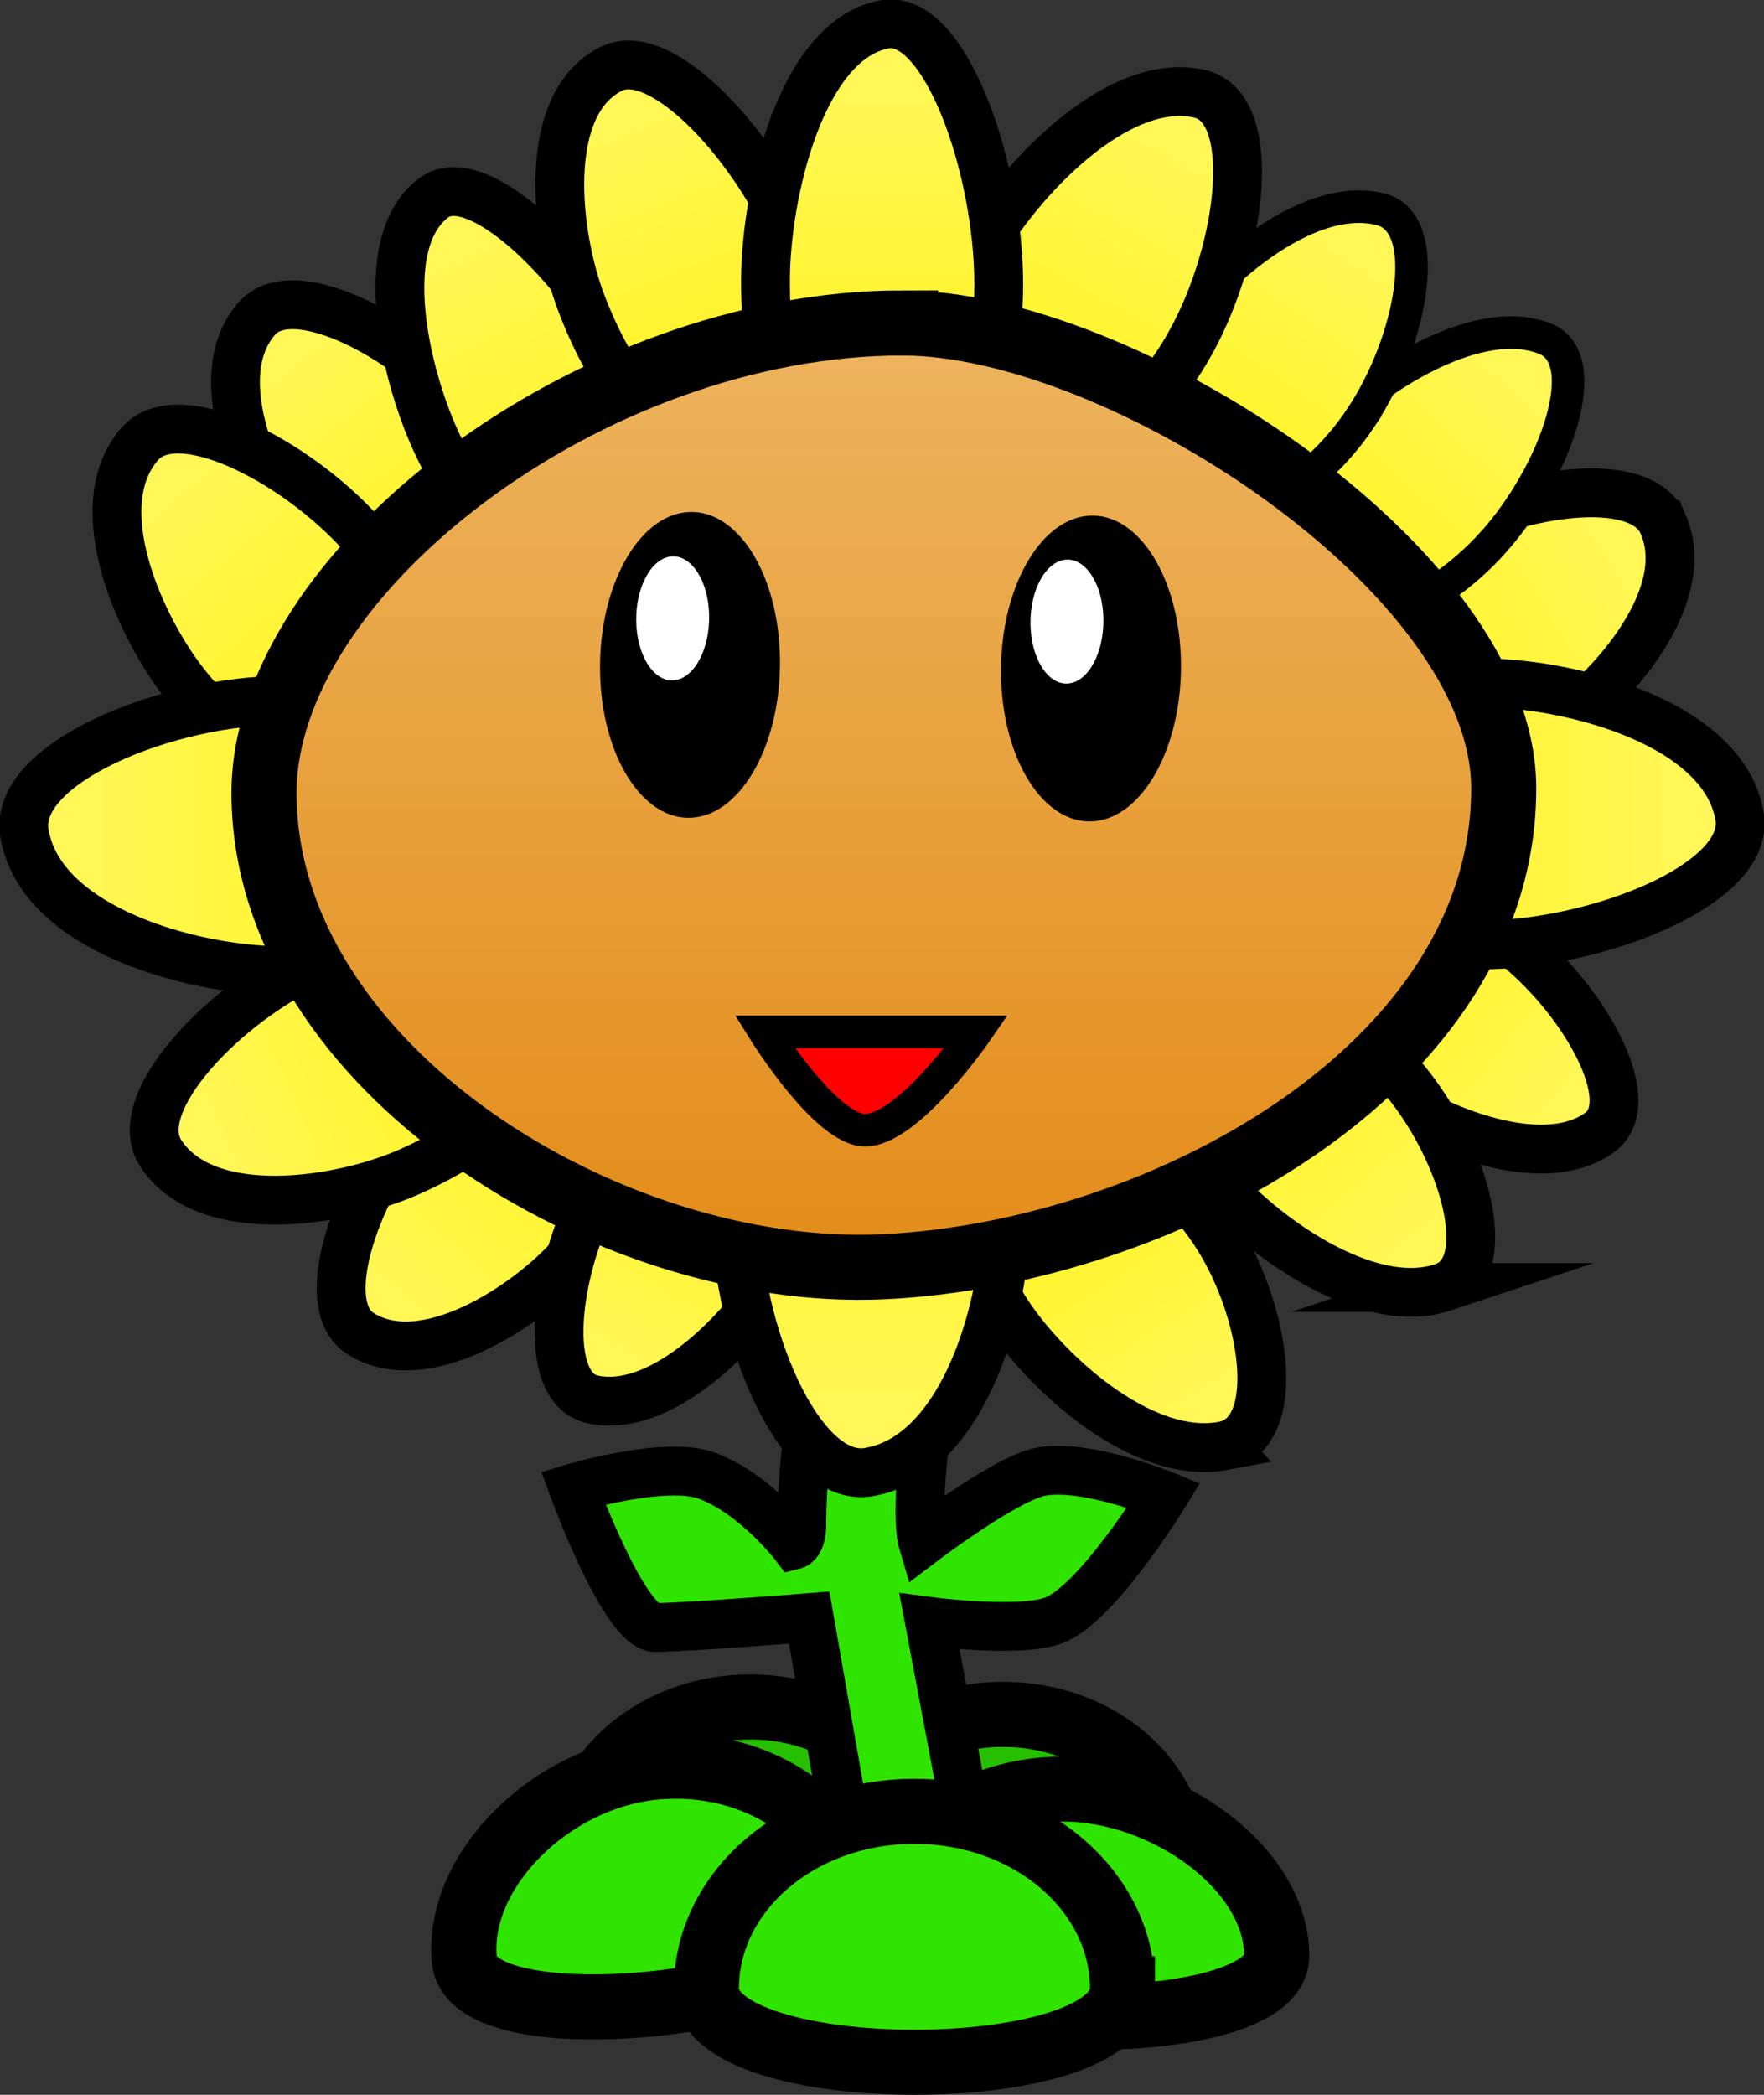
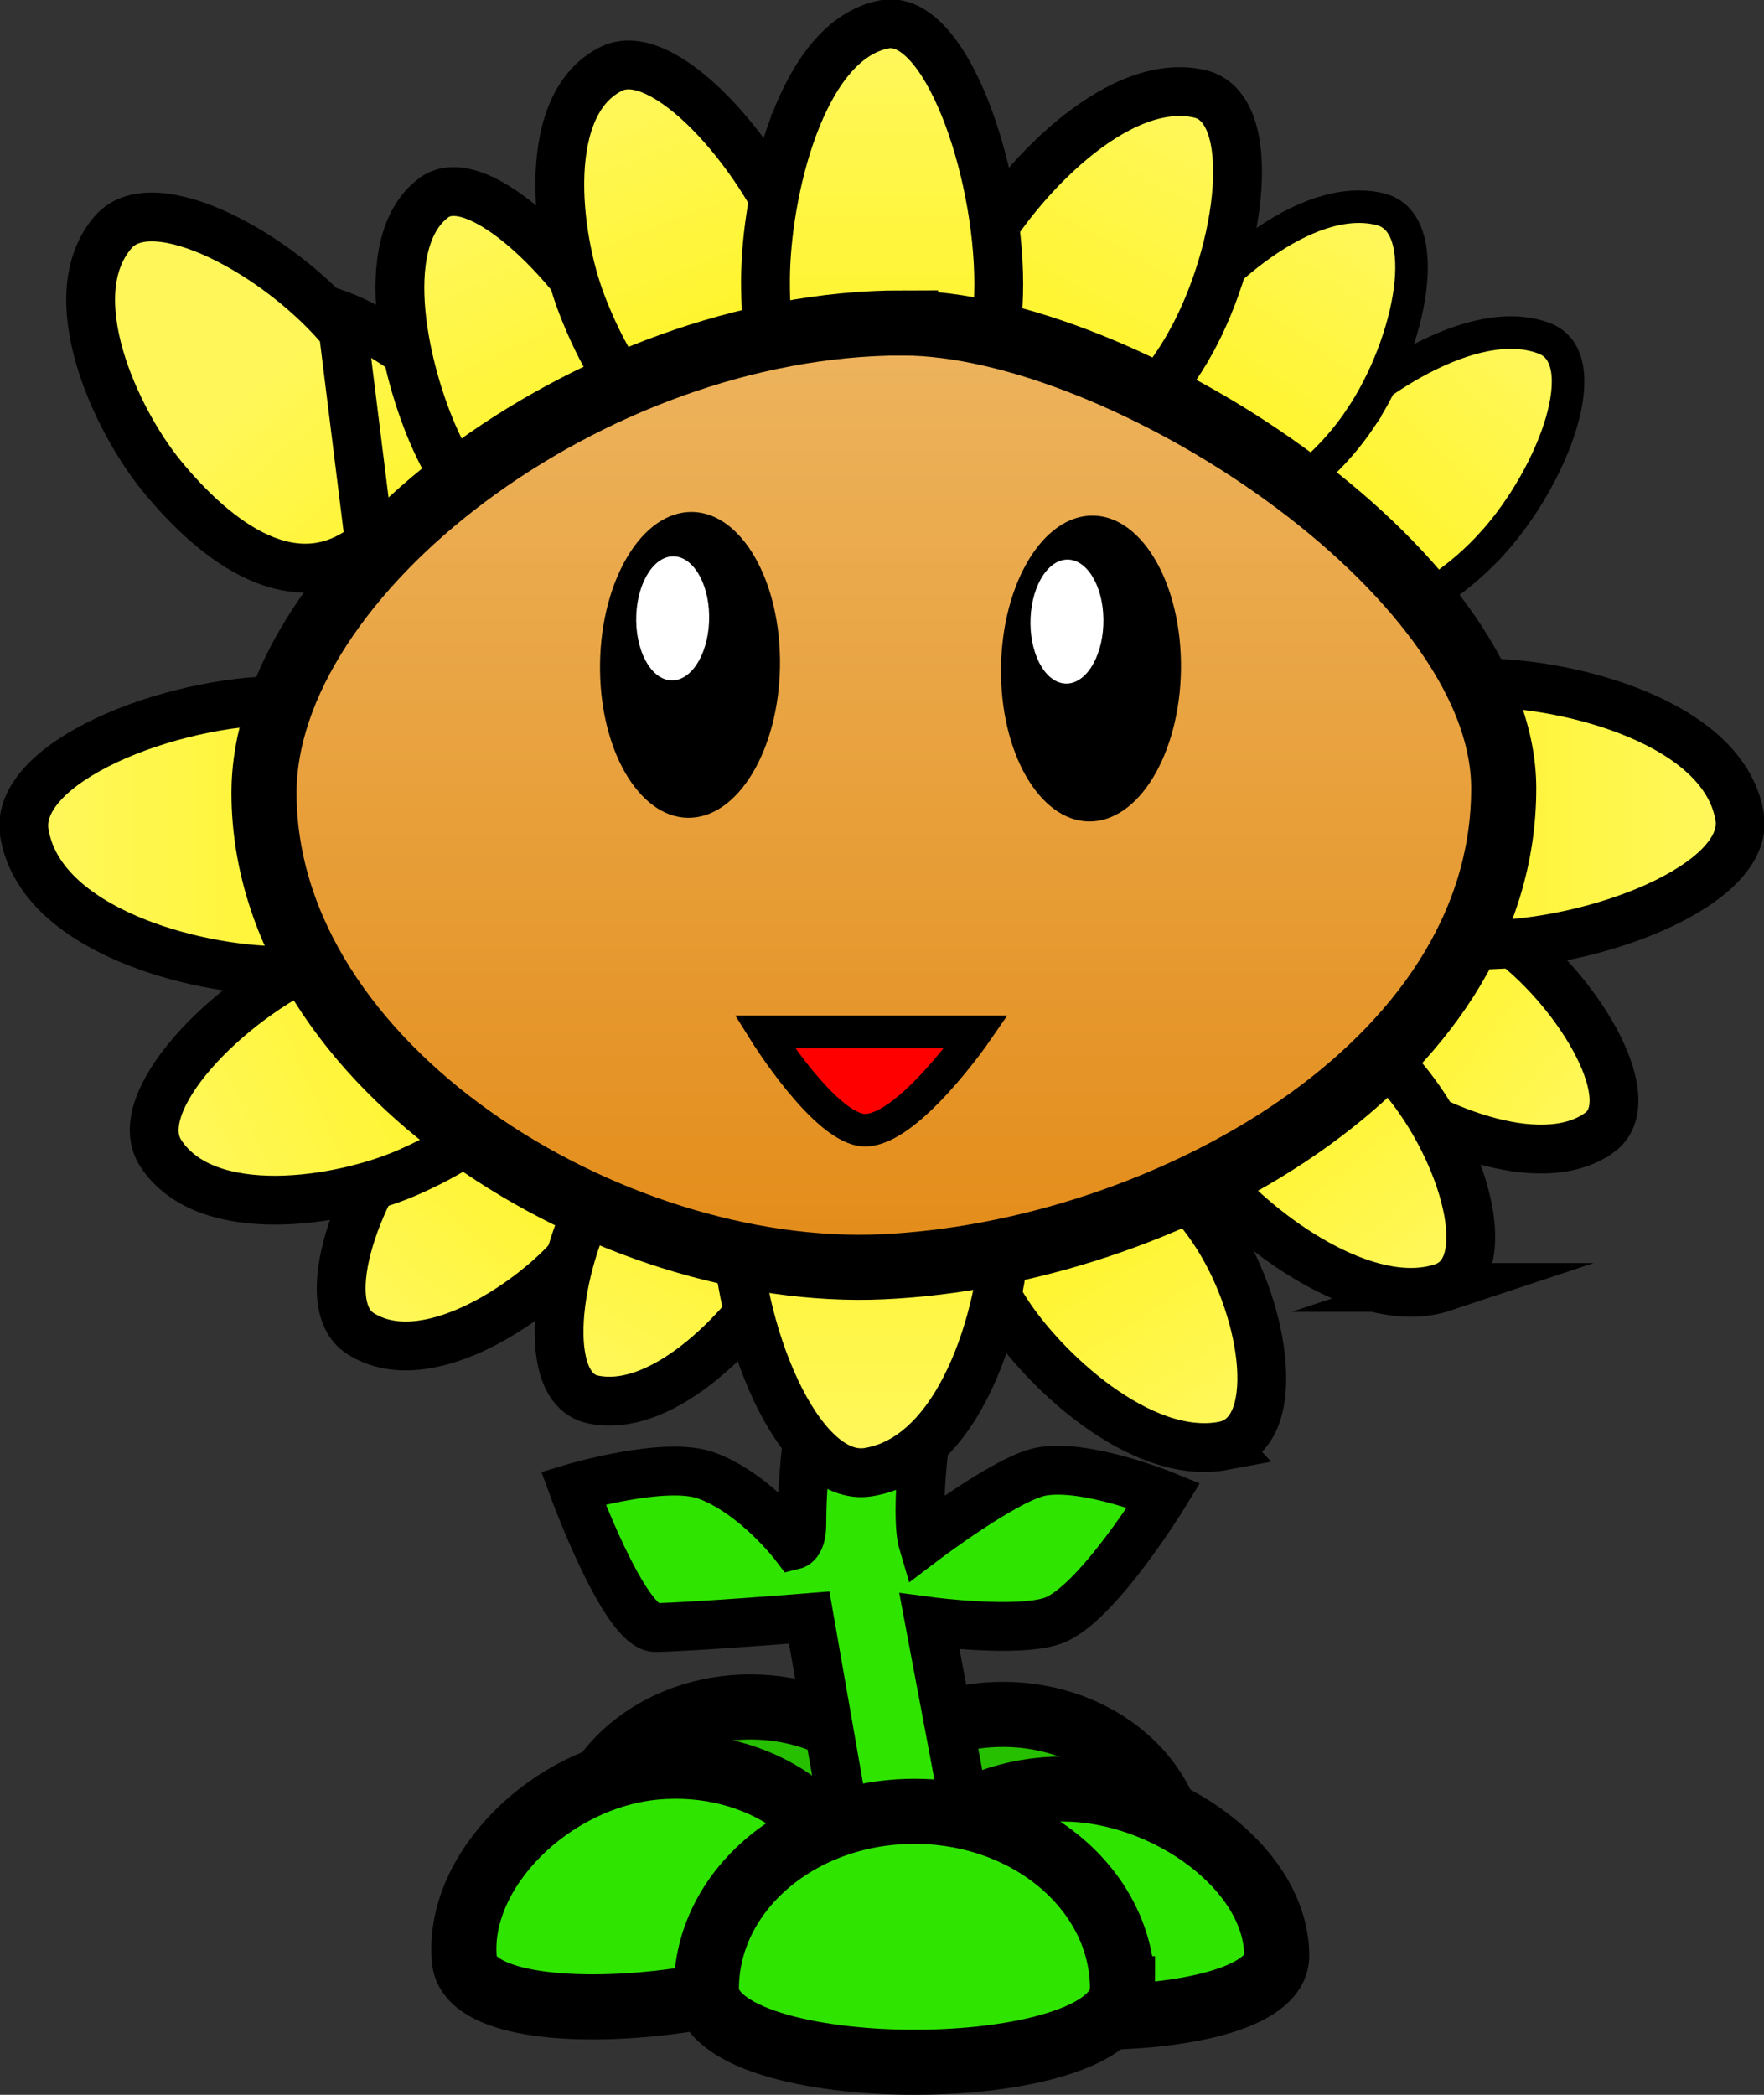
<svg xmlns="http://www.w3.org/2000/svg" version="1.1" width="54.195" height="64.356">
  <rect width="100%" height="100%" fill="#333333" stroke="none" />
  <defs>
    <linearGradient x1="265.515" y1="172.877" x2="257.202" y2="166.45" gradientUnits="userSpaceOnUse" id="color-1">
      <stop offset="0" stop-color="#fff75a" />
      <stop offset="1" stop-color="#fff318" />
    </linearGradient>
    <linearGradient x1="267.411" y1="154.845" x2="257.501" y2="161.092" gradientUnits="userSpaceOnUse" id="color-2">
      <stop offset="0" stop-color="#fff75a" />
      <stop offset="1" stop-color="#fff318" />
    </linearGradient>
    <linearGradient x1="263.887" y1="149.232" x2="256.576" y2="157.338" gradientUnits="userSpaceOnUse" id="color-3">
      <stop offset="0" stop-color="#fff75a" />
      <stop offset="1" stop-color="#fff318" />
    </linearGradient>
    <linearGradient x1="228.31" y1="178.967" x2="235.329" y2="171.14" gradientUnits="userSpaceOnUse" id="color-4">
      <stop offset="0" stop-color="#fff75a" />
      <stop offset="1" stop-color="#fff318" />
    </linearGradient>
    <linearGradient x1="260.774" y1="177.518" x2="253.801" y2="169.13" gradientUnits="userSpaceOnUse" id="color-5">
      <stop offset="0" stop-color="#fff75a" />
      <stop offset="1" stop-color="#fff318" />
    </linearGradient>
    <linearGradient x1="225.093" y1="148.664" x2="232.08" y2="157.127" gradientUnits="userSpaceOnUse" id="color-6">
      <stop offset="0" stop-color="#fff75a" />
      <stop offset="1" stop-color="#fff318" />
    </linearGradient>
    <linearGradient x1="221.525" y1="152.549" x2="229.01" y2="161.615" gradientUnits="userSpaceOnUse" id="color-7">
      <stop offset="0" stop-color="#fff75a" />
      <stop offset="1" stop-color="#fff318" />
    </linearGradient>
    <linearGradient x1="254.095" y1="182.338" x2="248.268" y2="173.15" gradientUnits="userSpaceOnUse" id="color-8">
      <stop offset="0" stop-color="#fff75a" />
      <stop offset="1" stop-color="#fff318" />
    </linearGradient>
    <linearGradient x1="222.367" y1="173.602" x2="233.046" y2="168.892" gradientUnits="userSpaceOnUse" id="color-9">
      <stop offset="0" stop-color="#fff75a" />
      <stop offset="1" stop-color="#fff318" />
    </linearGradient>
    <linearGradient x1="235.348" y1="180.912" x2="240.446" y2="171.724" gradientUnits="userSpaceOnUse" id="color-10">
      <stop offset="0" stop-color="#fff75a" />
      <stop offset="1" stop-color="#fff318" />
    </linearGradient>
    <linearGradient x1="258.915" y1="145.308" x2="252.943" y2="154.217" gradientUnits="userSpaceOnUse" id="color-11">
      <stop offset="0" stop-color="#fff75a" />
      <stop offset="1" stop-color="#fff318" />
    </linearGradient>
    <linearGradient x1="230.437" y1="145.08" x2="235.784" y2="155.973" gradientUnits="userSpaceOnUse" id="color-12">
      <stop offset="0" stop-color="#fff75a" />
      <stop offset="1" stop-color="#fff318" />
    </linearGradient>
    <linearGradient x1="253.357" y1="141.864" x2="247.363" y2="152.682" gradientUnits="userSpaceOnUse" id="color-13">
      <stop offset="0" stop-color="#fff75a" />
      <stop offset="1" stop-color="#fff318" />
    </linearGradient>
    <linearGradient x1="235.841" y1="141.108" x2="240.035" y2="151.988" gradientUnits="userSpaceOnUse" id="color-14">
      <stop offset="0" stop-color="#fff75a" />
      <stop offset="1" stop-color="#fff318" />
    </linearGradient>
    <linearGradient x1="243.555" y1="182.895" x2="243.555" y2="169.209" gradientUnits="userSpaceOnUse" id="color-15">
      <stop offset="0" stop-color="#fff75a" />
      <stop offset="1" stop-color="#fff318" />
    </linearGradient>
    <linearGradient x1="218.332" y1="164.024" x2="232.018" y2="164.024" gradientUnits="userSpaceOnUse" id="color-16">
      <stop offset="0" stop-color="#fff75a" />
      <stop offset="1" stop-color="#fff318" />
    </linearGradient>
    <linearGradient x1="269.553" y1="163.461" x2="255.867" y2="163.461" gradientUnits="userSpaceOnUse" id="color-17">
      <stop offset="0" stop-color="#fff75a" />
      <stop offset="1" stop-color="#fff318" />
    </linearGradient>
    <linearGradient x1="243.988" y1="139.894" x2="243.988" y2="153.58" gradientUnits="userSpaceOnUse" id="color-18">
      <stop offset="0" stop-color="#fff75a" />
      <stop offset="1" stop-color="#fff318" />
    </linearGradient>
    <linearGradient x1="244" y1="148.329" x2="244" y2="177.342" gradientUnits="userSpaceOnUse" id="color-19">
      <stop offset="0" stop-color="#edb45e" />
      <stop offset="1" stop-color="#e38c19" />
    </linearGradient>
  </defs>
  <g transform="translate(-216.845,-138.407)">
    <g data-paper-data="{&quot;isPaintingLayer&quot;:true}" fill="none" fill-rule="nonzero" stroke="none" stroke-width="none" stroke-linecap="butt" stroke-linejoin="miter" stroke-miterlimit="10" stroke-dasharray="" stroke-dashoffset="0" font-family="none" font-weight="none" font-size="none" text-anchor="none" style="mix-blend-mode: normal">
      <path d="M252.933,195.6c-0.019,2.477 -10.537,2.398 -10.519,-0.079c0.019,-2.477 2.388,-4.468 5.293,-4.446c2.905,0.022 5.244,2.048 5.226,4.525z" data-paper-data="{&quot;origPos&quot;:null,&quot;origRot&quot;:0}" fill="#26c000" stroke="#000000" stroke-width="2" />
      <path d="M245.172,195.372c-0.019,2.477 -10.537,2.398 -10.519,-0.079c0.019,-2.477 2.388,-4.468 5.293,-4.446c2.905,0.022 5.244,2.048 5.226,4.525z" data-paper-data="{&quot;origPos&quot;:null,&quot;origRot&quot;:0}" fill="#26c000" stroke="#000000" stroke-width="2" />
      <path d="M242.985,195.403l-1.278,-7.301c0,0 -3.428,0.276 -4.711,0.306c-0.96,0.023 -2.538,-4.287 -2.538,-4.287c0,0 2.83,-0.846 4.093,-0.382c1.5,0.552 2.701,2.128 2.701,2.128c0,0 0.227,-0.057 0.227,-0.643c0,-3.812 1.507,-9.768 1.507,-9.768h3.767c0,0 -1.644,5.866 -1.644,9.357c0,0.694 0.078,0.955 0.078,0.955c0,0 2.557,-1.943 3.636,-2.149c1.371,-0.262 3.779,0.722 3.779,0.722c0,0 -2.068,3.374 -3.4,3.853c-1.08,0.388 -3.802,0.025 -3.802,0.025l1.353,7.184z" data-paper-data="{&quot;origPos&quot;:null}" fill="#2fe500" stroke="#000000" stroke-width="1.5" />
      <path d="M243.235,197.106c0.255,2.734 -11.868,4.247 -12.124,1.513c-0.255,-2.734 2.65,-5.621 5.856,-5.921c3.206,-0.299 6.012,1.674 6.268,4.408z" data-paper-data="{&quot;origPos&quot;:null,&quot;origRot&quot;:0}" fill="#2fe500" stroke="#000000" stroke-width="2" />
      <path d="M256.069,198.493c0,2.688 -12.27,2.431 -12.27,-0.257c0,-2.688 2.555,-4.867 5.707,-4.867c3.152,0 6.563,2.436 6.563,5.124z" data-paper-data="{&quot;origPos&quot;:null}" fill="#2fe500" stroke="#000000" stroke-width="2" />
      <path d="M251.332,199.505c0,3.011 -12.784,3.011 -12.784,0c0,-3.011 2.862,-5.451 6.392,-5.451c3.53,0 6.392,2.441 6.392,5.451z" data-paper-data="{&quot;origPos&quot;:null}" fill="#2fe500" stroke="#000000" stroke-width="2" />
      <path d="M265.977,173.209c-1.863,1.321 -5.396,-0.26 -6.99,-1.485c-1.813,-1.393 -3.599,-3.479 -1.785,-5.274c1.192,-1.18 3.912,-0.78 6.076,0.893c2.164,1.673 4.049,4.909 2.699,5.866z" data-paper-data="{&quot;origPos&quot;:null,&quot;origRot&quot;:0,&quot;index&quot;:null}" fill="url(#color-1)" stroke="#000000" stroke-width="1.5" />
-       <path d="M267.932,154.489c1.034,2.341 -1.822,5.388 -3.713,6.588c-2.151,1.365 -5.111,2.468 -6.719,0.014c-1.056,-1.612 0.179,-4.236 2.758,-5.862c2.579,-1.626 6.924,-2.436 7.673,-0.74z" data-paper-data="{&quot;origPos&quot;:null,&quot;origRot&quot;:0,&quot;index&quot;:null}" fill="url(#color-2)" stroke="#000000" stroke-width="1.5" />
      <path d="M262.703,155.087c-1.903,2.11 -4.646,3.117 -6.127,2.251c-2.255,-1.319 -0.829,-3.741 0.768,-5.501c1.403,-1.547 4.747,-3.881 6.955,-3.031c1.599,0.616 0.308,4.171 -1.595,6.281z" data-paper-data="{&quot;origPos&quot;:null,&quot;origRot&quot;:0}" fill="url(#color-3)" stroke="#000000" stroke-width="1" />
      <path d="M229.675,172.724c1.827,-2.037 4.358,-2.746 5.654,-1.584c1.973,1.769 0.562,4.217 -0.97,5.915c-1.347,1.492 -4.488,3.568 -6.442,2.32c-1.415,-0.904 -0.069,-4.614 1.758,-6.651z" data-paper-data="{&quot;origPos&quot;:null,&quot;origRot&quot;:0}" fill="url(#color-4)" stroke="#000000" stroke-width="1.5" />
      <path d="M261.168,177.96c-2.363,0.784 -5.66,-1.671 -6.998,-3.272c-1.523,-1.821 -2.817,-4.303 -0.368,-5.558c1.609,-0.824 4.384,0.277 6.198,2.46c1.815,2.183 2.88,5.802 1.168,6.37z" data-paper-data="{&quot;origPos&quot;:null,&quot;origRot&quot;:0,&quot;index&quot;:null}" fill="url(#color-5)" stroke="#000000" stroke-width="1.5" />
      <path d="M231.324,151.044c1.818,2.202 2.157,4.926 0.756,6.083c-2.133,1.761 -4.44,-0.076 -5.954,-1.921c-1.331,-1.622 -2.985,-5.187 -1.393,-7.01c1.154,-1.32 4.773,0.646 6.591,2.849z" data-paper-data="{&quot;origPos&quot;:null,&quot;origRot&quot;:0}" fill="url(#color-6)" stroke="#000000" stroke-width="1.5" />
-       <path d="M228.201,155.098c1.948,2.359 2.311,5.277 0.809,6.516c-2.285,1.887 -4.757,-0.081 -6.379,-2.058c-1.426,-1.738 -3.198,-5.557 -1.492,-7.51c1.236,-1.414 5.113,0.692 7.061,3.052z" data-paper-data="{&quot;origPos&quot;:null,&quot;origRot&quot;:0}" fill="url(#color-7)" stroke="#000000" stroke-width="1.5" />
+       <path d="M228.201,155.098c-2.285,1.887 -4.757,-0.081 -6.379,-2.058c-1.426,-1.738 -3.198,-5.557 -1.492,-7.51c1.236,-1.414 5.113,0.692 7.061,3.052z" data-paper-data="{&quot;origPos&quot;:null,&quot;origRot&quot;:0}" fill="url(#color-7)" stroke="#000000" stroke-width="1.5" />
      <path d="M254.429,182.826c-2.553,0.478 -5.549,-2.371 -6.669,-4.126c-1.275,-1.996 -2.208,-4.618 0.507,-5.551c1.784,-0.613 4.46,0.829 5.976,3.221c1.517,2.391 2.034,6.11 0.185,6.455z" data-paper-data="{&quot;origPos&quot;:null,&quot;origRot&quot;:0,&quot;index&quot;:null}" fill="url(#color-8)" stroke="#000000" stroke-width="1.5" />
      <path d="M226.601,167.91c2.779,-1.226 5.665,-0.786 6.445,0.982c1.187,2.692 -1.359,4.524 -3.685,5.541c-2.045,0.894 -6.172,1.559 -7.578,-0.597c-1.019,-1.562 2.039,-4.7 4.818,-5.926z" data-paper-data="{&quot;origPos&quot;:null,&quot;origRot&quot;:0}" fill="url(#color-9)" stroke="#000000" stroke-width="1.5" />
      <path d="M235.218,174.944c1.327,-2.391 3.668,-3.833 5.229,-3.221c2.376,0.933 1.559,3.554 0.444,5.551c-0.98,1.755 -3.601,4.603 -5.835,4.126c-1.618,-0.346 -1.165,-4.064 0.162,-6.455z" data-paper-data="{&quot;origPos&quot;:null,&quot;origRot&quot;:0}" fill="url(#color-10)" stroke="#000000" stroke-width="1.5" />
      <path d="M258.648,151.251c-1.554,2.319 -4.109,3.647 -5.705,2.966c-2.43,-1.036 -1.395,-3.606 -0.09,-5.542c1.147,-1.701 4.091,-4.415 6.402,-3.839c1.674,0.418 0.947,4.096 -0.608,6.414z" data-paper-data="{&quot;origPos&quot;:null,&quot;origRot&quot;:0}" fill="url(#color-11)" stroke="#000000" stroke-width="1" />
      <path d="M236.083,149.457c1.391,2.835 1.258,5.753 -0.299,6.517c-2.37,1.163 -4.297,-1.445 -5.454,-3.818c-1.017,-2.085 -2.017,-6.278 -0.162,-7.671c1.344,-1.009 4.524,2.137 5.915,4.972z" data-paper-data="{&quot;origPos&quot;:null,&quot;origRot&quot;:0}" fill="url(#color-12)" stroke="#000000" stroke-width="1.5" />
      <path d="M253.43,148.922c-1.56,2.816 -4.276,4.499 -6.067,3.759c-2.726,-1.125 -1.751,-4.218 -0.44,-6.568c1.152,-2.066 4.209,-5.41 6.777,-4.824c1.86,0.424 1.29,4.817 -0.27,7.632z" data-paper-data="{&quot;origPos&quot;:null,&quot;origRot&quot;:0}" fill="url(#color-13)" stroke="#000000" stroke-width="1.5" />
      <path d="M241.293,145.917c1.091,2.832 0.528,5.55 -1.258,6.072c-2.719,0.794 -4.421,-1.892 -5.326,-4.261c-0.795,-2.082 -1.271,-6.138 0.928,-7.212c1.592,-0.778 4.565,2.569 5.656,5.401z" data-paper-data="{&quot;origPos&quot;:null,&quot;origRot&quot;:0}" fill="url(#color-14)" stroke="#000000" stroke-width="1.5" />
      <path d="M239.451,175.659c0,-3.562 1.837,-6.449 4.103,-6.449c3.45,0 4.21,3.599 4.201,6.576c-0.008,2.617 -1.248,7.359 -4.227,7.847c-2.158,0.354 -4.077,-4.411 -4.077,-7.973z" data-paper-data="{&quot;origPos&quot;:null,&quot;origRot&quot;:0}" fill="url(#color-15)" stroke="#000000" stroke-width="1.5" />
      <path d="M225.568,159.921c3.562,0 6.449,1.837 6.449,4.103c0,3.45 -3.599,4.21 -6.576,4.201c-2.617,-0.008 -7.359,-1.248 -7.847,-4.227c-0.354,-2.158 4.411,-4.077 7.973,-4.077z" data-paper-data="{&quot;origPos&quot;:null,&quot;origRot&quot;:0}" fill="url(#color-16)" stroke="#000000" stroke-width="1.5" />
      <path d="M262.316,167.439c-3.562,0 -6.449,-1.781 -6.449,-3.978c0,-3.345 3.599,-4.082 6.576,-4.073c2.617,0.008 7.359,1.21 7.847,4.098c0.354,2.092 -4.411,3.953 -7.973,3.953z" data-paper-data="{&quot;origPos&quot;:null,&quot;origRot&quot;:0}" fill="url(#color-17)" stroke="#000000" stroke-width="1.5" />
      <path d="M247.529,147.13c0,3.562 -1.585,6.449 -3.541,6.449c-2.977,0 -3.633,-3.599 -3.625,-6.576c0.007,-2.617 1.077,-7.359 3.648,-7.847c1.862,-0.354 3.518,4.411 3.518,7.973z" data-paper-data="{&quot;origPos&quot;:null}" fill="url(#color-18)" stroke="#000000" stroke-width="1.5" />
      <path d="M244.581,148.329c6.69,0 18.45,7.592 18.462,14.283c0.016,8.588 -10.488,14.313 -19.067,14.712c-8.406,0.392 -18.983,-6.104 -19.02,-14.52c-0.03,-6.766 9.993,-14.476 19.625,-14.476z" data-paper-data="{&quot;origPos&quot;:null,&quot;origRot&quot;:0}" fill="url(#color-19)" stroke="#000000" stroke-width="2" />
      <path d="M240.808,158.635c0.04,2.593 -1.164,4.783 -2.691,4.892c-1.527,0.109 -2.797,-1.904 -2.837,-4.496c-0.04,-2.593 1.164,-4.783 2.691,-4.892c1.527,-0.109 2.797,1.904 2.837,4.496z" data-paper-data="{&quot;origPos&quot;:null,&quot;origRot&quot;:0}" fill="#000000" stroke="none" stroke-width="0" />
      <path d="M253.127,158.747c0.04,2.593 -1.164,4.783 -2.691,4.892c-1.527,0.109 -2.797,-1.904 -2.837,-4.496c-0.04,-2.593 1.164,-4.783 2.691,-4.892c1.527,-0.109 2.797,1.904 2.837,4.496z" data-paper-data="{&quot;origPos&quot;:null,&quot;origRot&quot;:0}" fill="#000000" stroke="none" stroke-width="0" />
      <path d="M238.632,157.324c0.016,1.051 -0.472,1.939 -1.091,1.984c-0.619,0.044 -1.134,-0.772 -1.15,-1.823c-0.016,-1.051 0.472,-1.939 1.091,-1.984c0.619,-0.044 1.134,0.772 1.15,1.823z" data-paper-data="{&quot;origPos&quot;:null,&quot;origRot&quot;:0}" fill="#ffffff" stroke="none" stroke-width="0" />
      <path d="M250.745,157.423c0.016,1.051 -0.472,1.939 -1.091,1.984c-0.619,0.044 -1.134,-0.772 -1.15,-1.823c-0.016,-1.051 0.472,-1.939 1.091,-1.984c0.619,-0.044 1.134,0.772 1.15,1.823z" data-paper-data="{&quot;origPos&quot;:null,&quot;origRot&quot;:0}" fill="#ffffff" stroke="none" stroke-width="0" />
      <path d="M240.338,170.108h6.5c0,0 -2.082,3.02 -3.414,3.02c-1.204,0 -3.086,-3.02 -3.086,-3.02z" data-paper-data="{&quot;origPos&quot;:null}" fill="#ff0000" stroke="#000000" stroke-width="1" />
    </g>
  </g>
</svg>